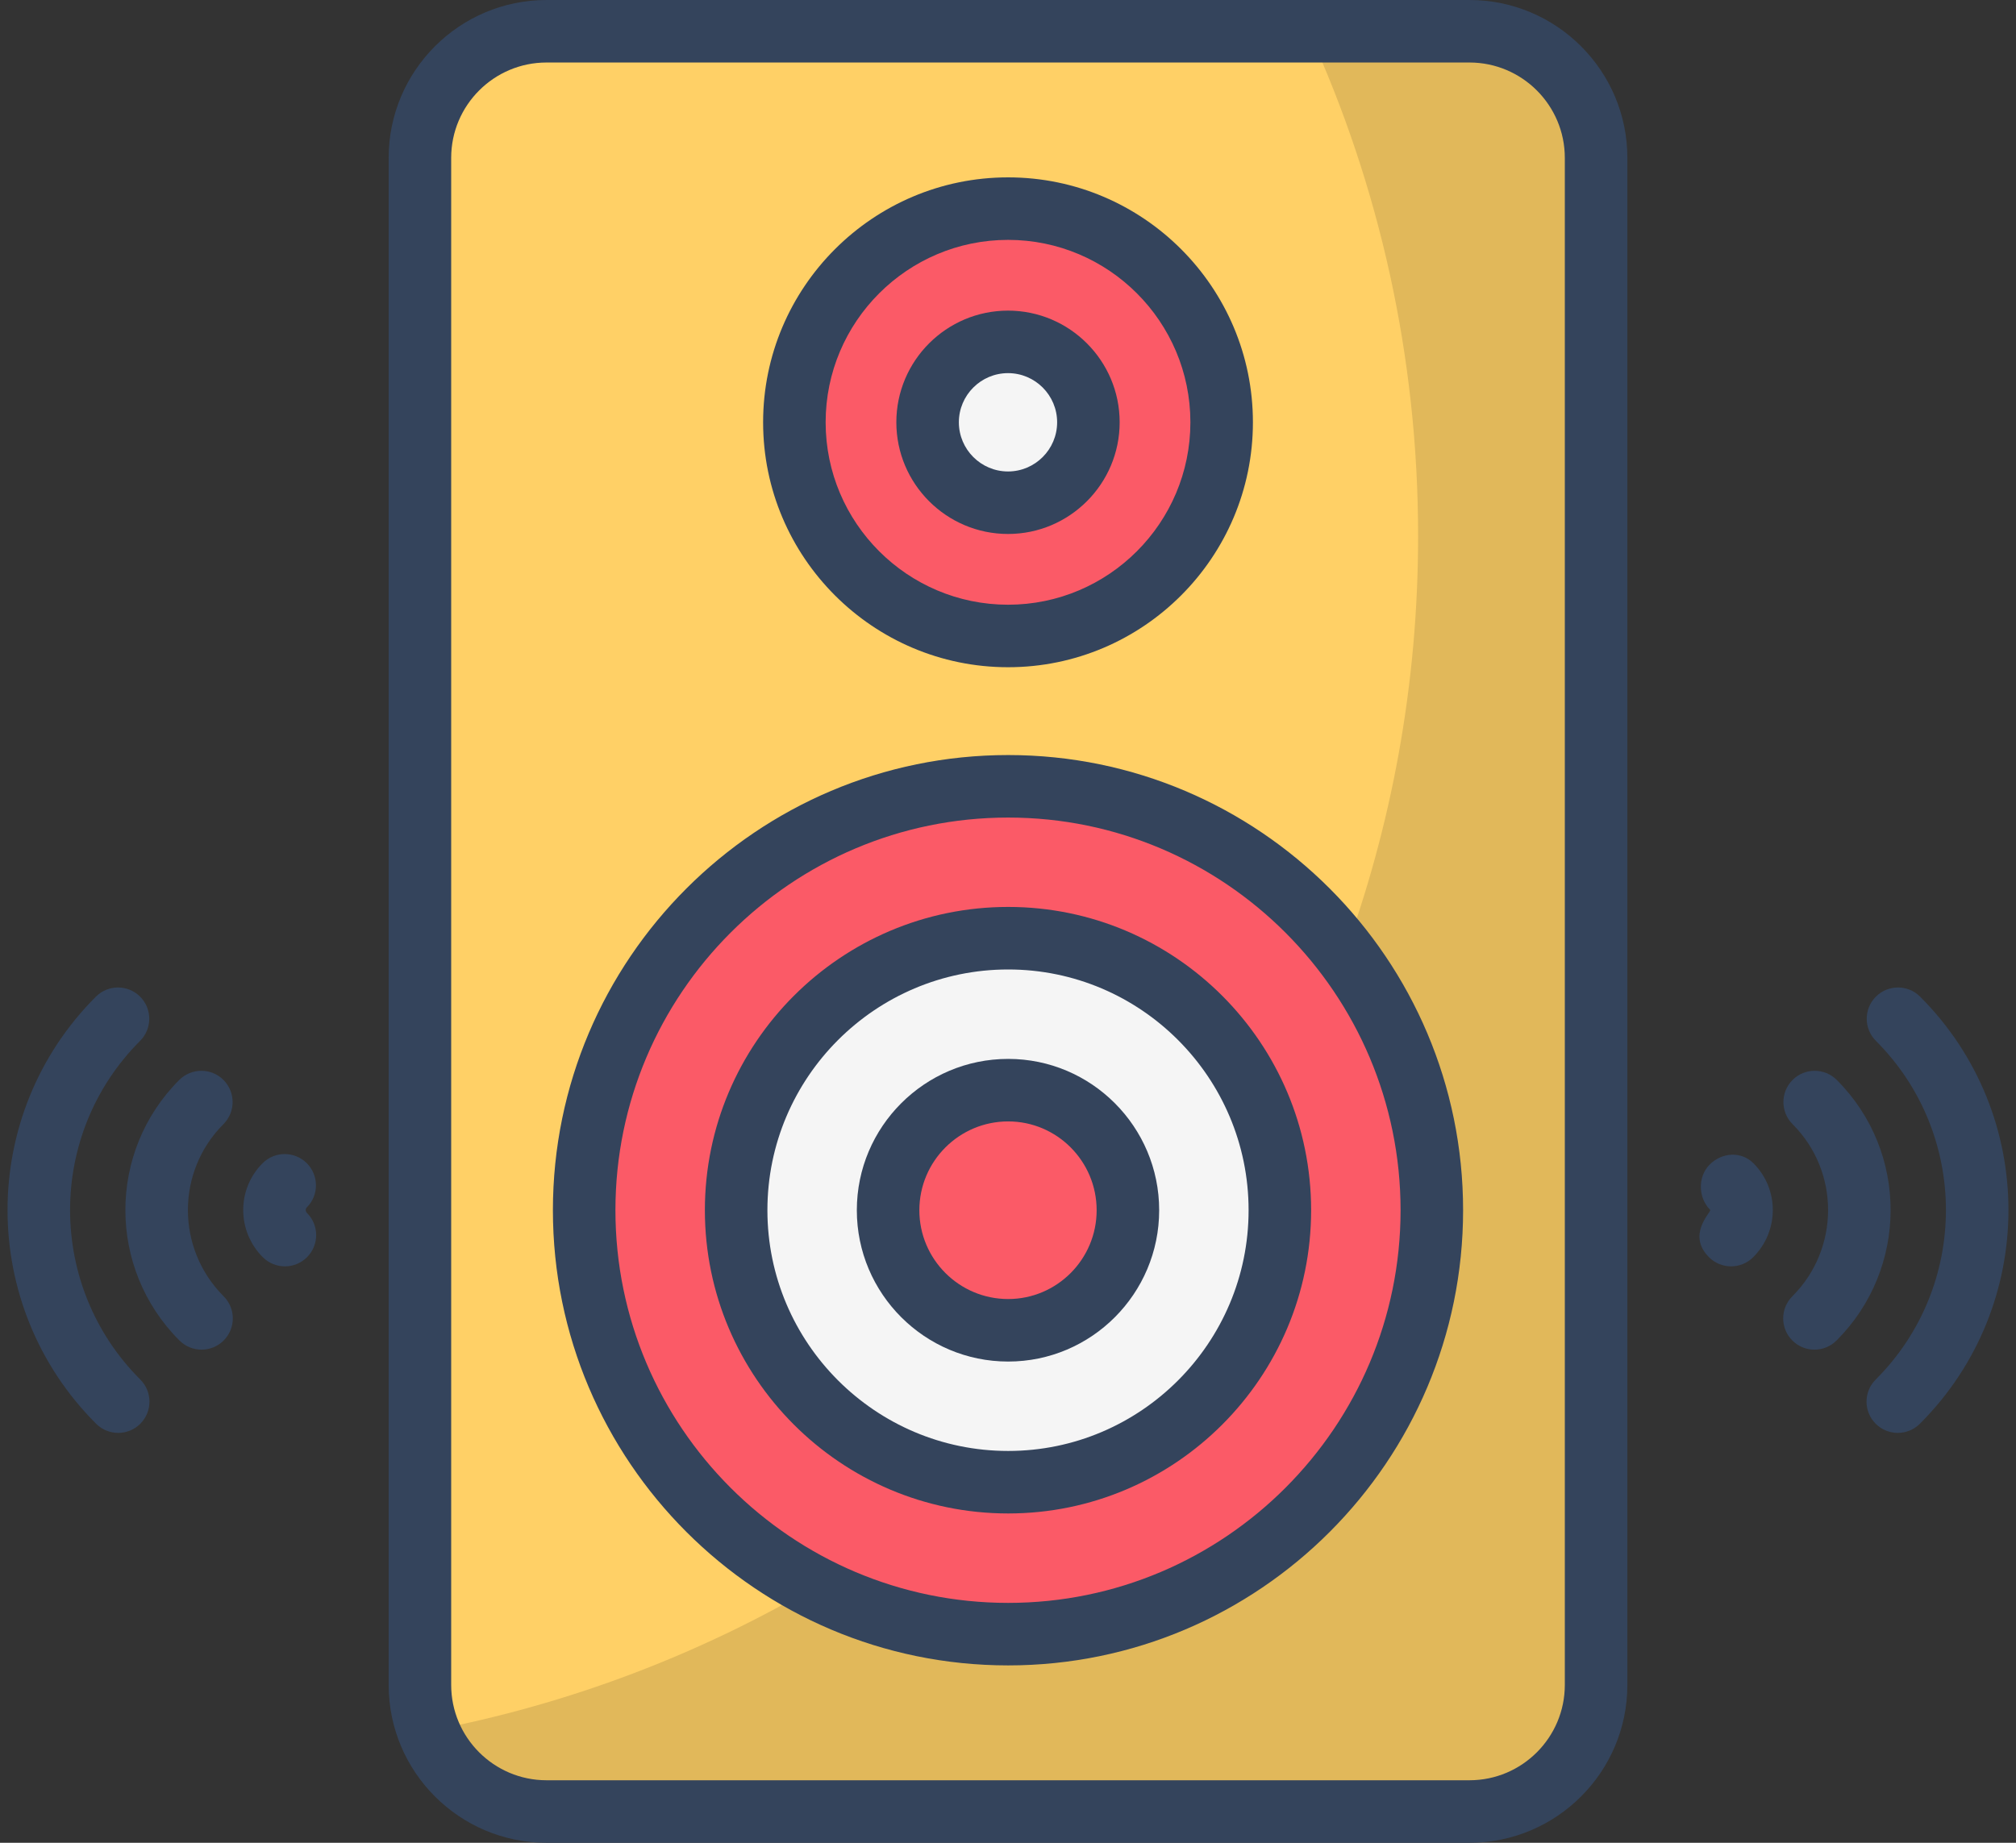
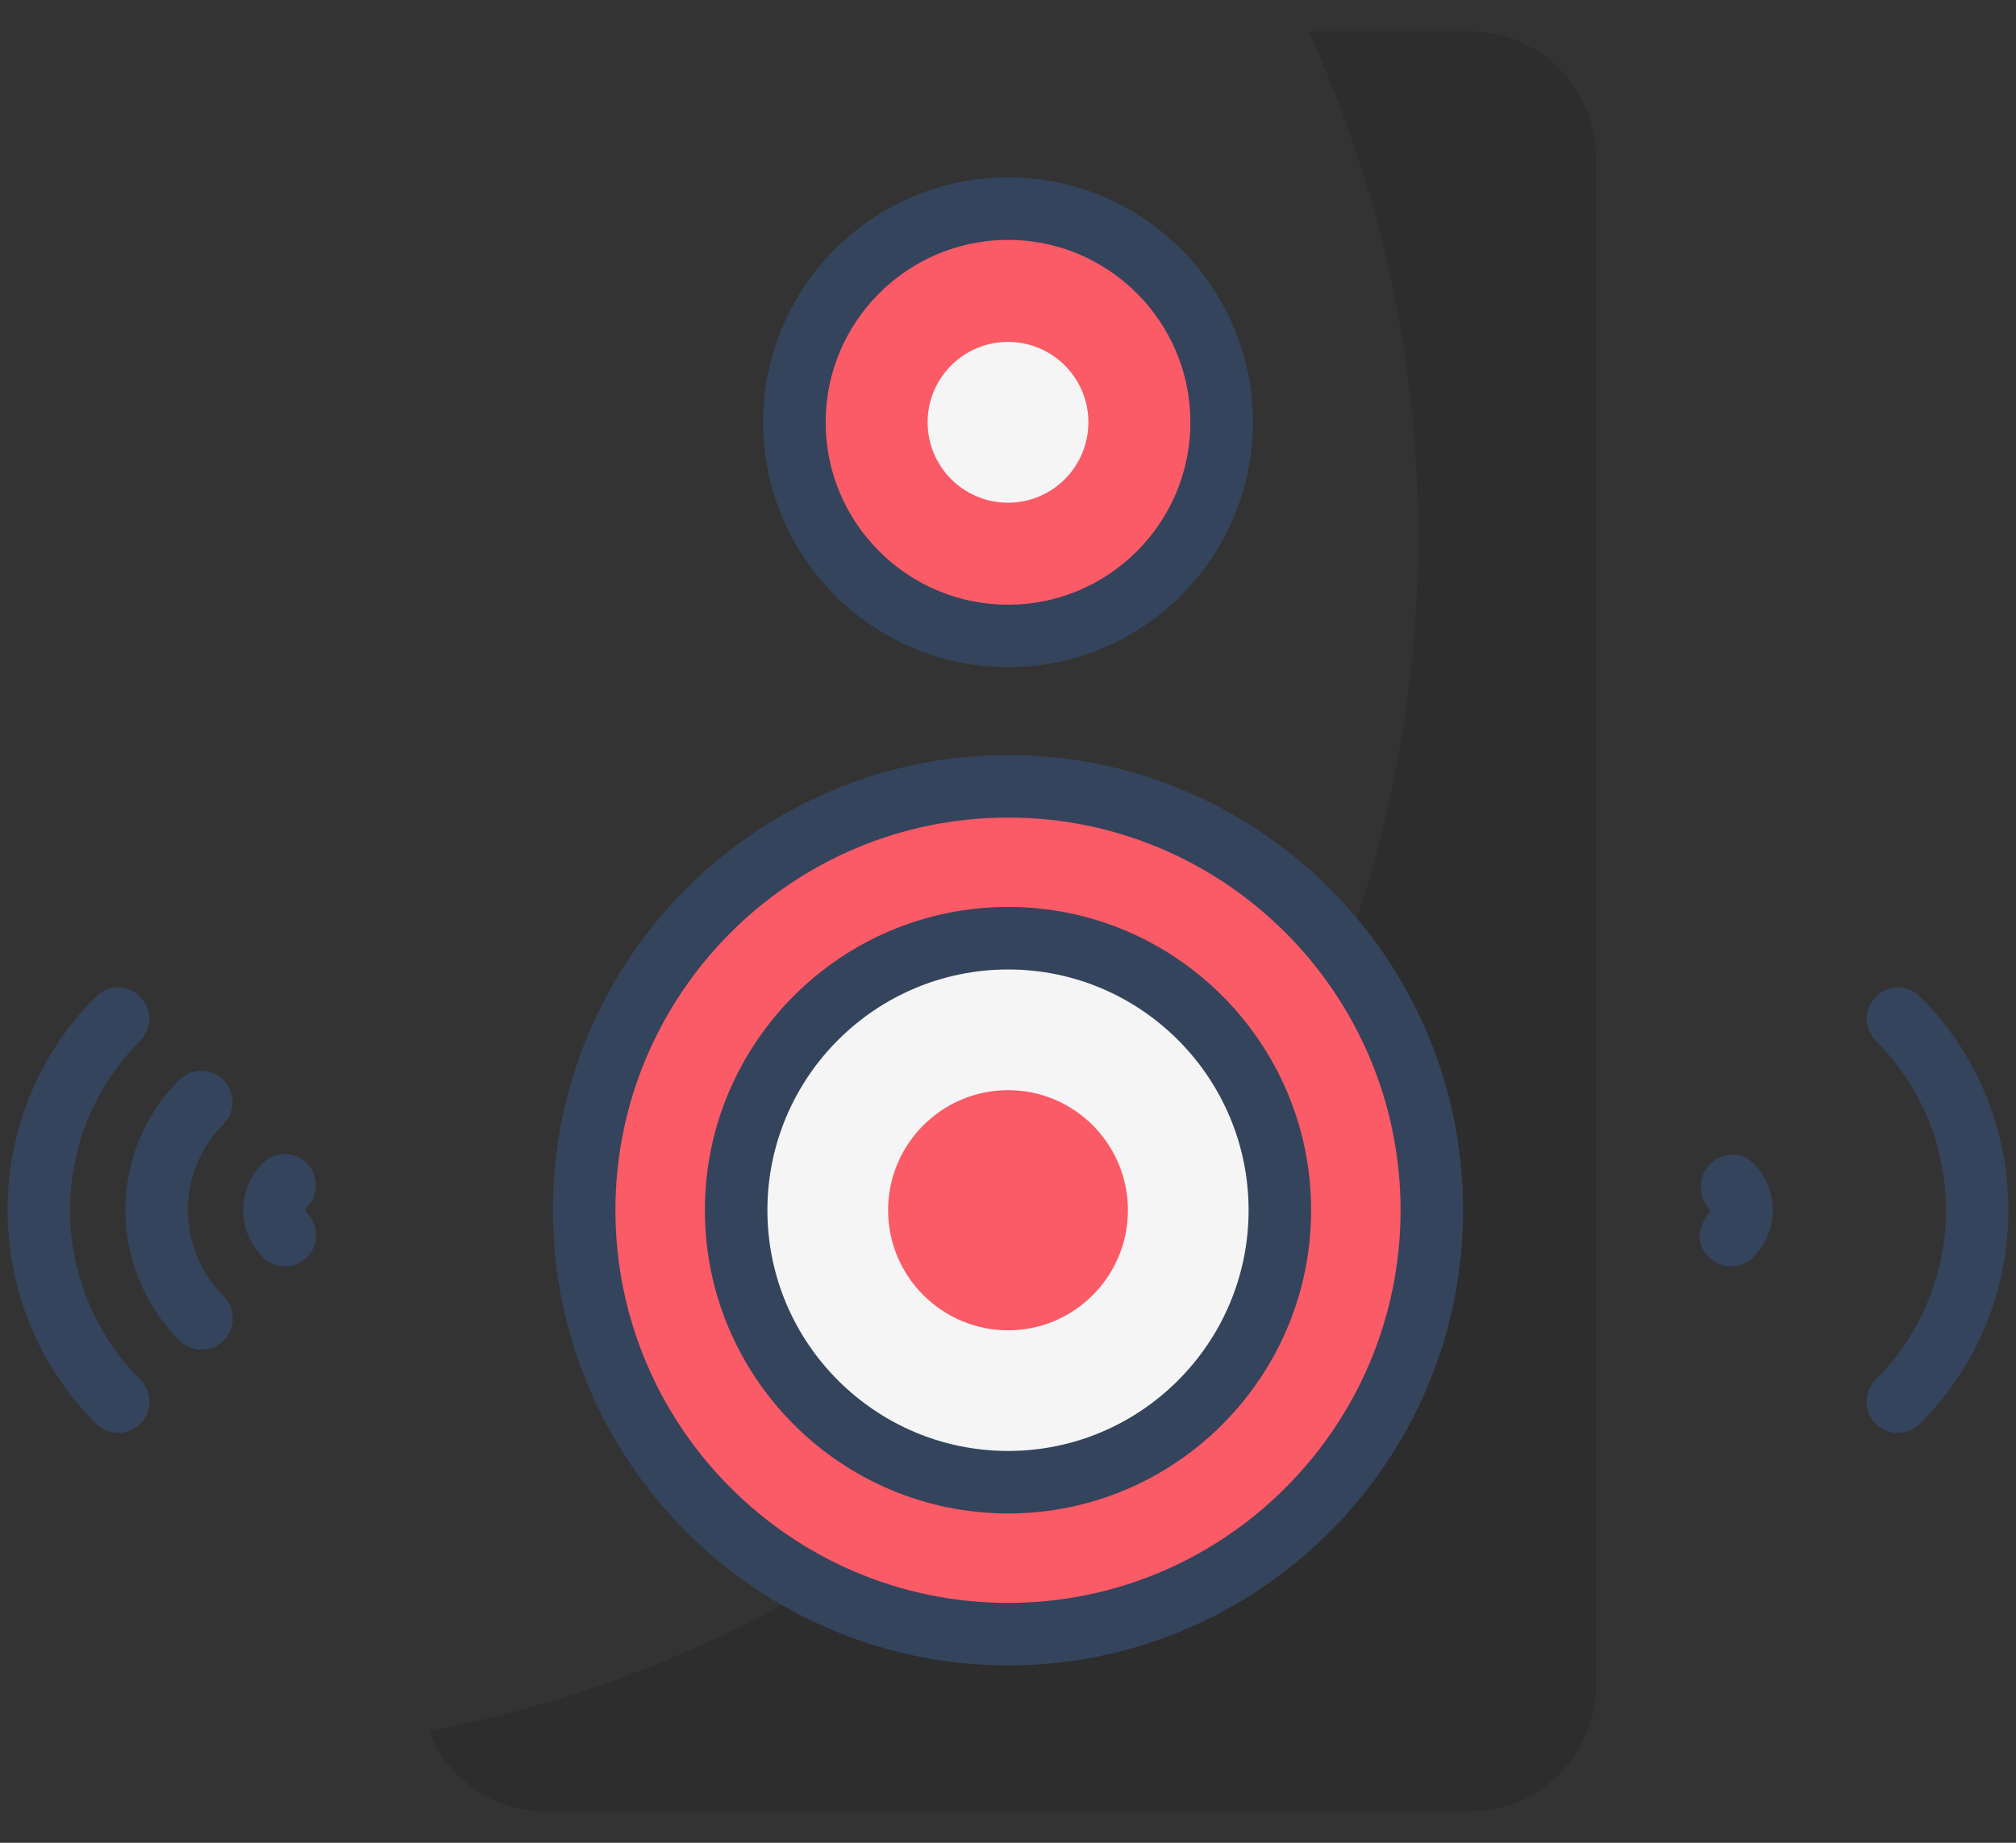
<svg xmlns="http://www.w3.org/2000/svg" width="70" height="64" viewBox="0 0 70 64" fill="none">
  <rect x="0" y="0" width="70" height="64" fill="#333333" stroke="none" />
-   <path d="M55.42 5.483V58.517C55.42 60.946 53.452 62.914 51.023 62.914H18.977C16.548 62.914 14.58 60.946 14.58 58.517V5.483C14.58 3.054 16.548 1.085 18.977 1.085H51.023C53.452 1.085 55.42 3.054 55.42 5.483Z" fill="#FFD066" />
  <path opacity="0.12" d="M55.416 5.486V58.513C55.416 60.944 53.452 62.909 51.02 62.909H18.976C17.109 62.909 15.524 61.758 14.884 60.119C34.445 56.428 49.24 39.245 49.24 18.62C49.24 12.368 47.883 6.43 45.441 1.09H51.02C53.452 1.09 55.416 3.055 55.416 5.486Z" fill="black" />
  <path d="M49.717 42.031C49.717 50.164 43.127 56.754 35.007 56.754C26.874 56.754 20.283 50.164 20.283 42.031C20.283 33.898 26.874 27.308 35.007 27.308C43.127 27.308 49.717 33.898 49.717 42.031Z" fill="#FB5A67" />
  <path d="M42.418 14.666C42.418 18.765 39.096 22.087 35.003 22.087C30.904 22.087 27.582 18.765 27.582 14.666C27.582 10.567 30.904 7.245 35.003 7.245C39.096 7.245 42.418 10.567 42.418 14.666Z" fill="#FB5A67" />
  <path d="M35.006 51.478C29.797 51.478 25.56 47.24 25.56 42.031C25.56 36.822 29.797 32.584 35.006 32.584C40.208 32.584 44.44 36.822 44.44 42.031C44.44 47.24 40.208 51.478 35.006 51.478Z" fill="#F5F5F5" />
  <path d="M37.791 14.666C37.791 16.209 36.541 17.459 35.001 17.459C33.459 17.459 32.209 16.209 32.209 14.666C32.209 13.124 33.459 11.874 35.001 11.874C36.541 11.874 37.791 13.124 37.791 14.666Z" fill="#F5F5F5" />
  <path d="M35.006 46.202C32.707 46.202 30.837 44.331 30.837 42.031C30.837 39.731 32.707 37.861 35.006 37.861C37.298 37.861 39.164 39.731 39.164 42.031C39.164 44.331 37.298 46.202 35.006 46.202Z" fill="#FB5A67" />
-   <path d="M51.023 0H18.977C15.954 0 13.495 2.459 13.495 5.483V58.517C13.495 61.541 15.954 64 18.977 64H51.023C54.046 64 56.506 61.541 56.506 58.517V5.483C56.506 2.459 54.046 0 51.023 0ZM54.334 58.517C54.334 60.344 52.849 61.829 51.023 61.829H18.977C17.151 61.829 15.666 60.344 15.666 58.517V5.483C15.666 3.656 17.151 2.171 18.977 2.171H51.023C52.849 2.171 54.334 3.656 54.334 5.483V58.517Z" fill="#34445C" />
  <path d="M35.006 26.223C26.289 26.223 19.198 33.315 19.198 42.031C19.198 50.748 26.29 57.84 35.006 57.84C43.716 57.84 50.802 50.748 50.802 42.031C50.802 33.315 43.716 26.223 35.006 26.223ZM35.006 55.669C27.486 55.669 21.369 49.551 21.369 42.031C21.369 34.511 27.486 28.394 35.006 28.394C42.519 28.394 48.631 34.511 48.631 42.031C48.631 49.551 42.519 55.669 35.006 55.669Z" fill="#34445C" />
  <path d="M35.006 31.498C29.199 31.498 24.475 36.223 24.475 42.031C24.475 47.838 29.199 52.563 35.006 52.563C40.807 52.563 45.525 47.838 45.525 42.031C45.526 36.223 40.807 31.498 35.006 31.498ZM35.006 50.392C30.396 50.392 26.646 46.641 26.646 42.031C26.646 37.421 30.396 33.67 35.006 33.67C39.609 33.67 43.354 37.421 43.354 42.031C43.354 46.642 39.609 50.392 35.006 50.392Z" fill="#34445C" />
-   <path d="M35.006 36.776C32.108 36.776 29.751 39.133 29.751 42.031C29.751 44.93 32.108 47.287 35.006 47.287C37.897 47.287 40.249 44.93 40.249 42.031C40.249 39.133 37.897 36.776 35.006 36.776ZM35.006 45.116C33.305 45.116 31.922 43.733 31.922 42.032C31.922 40.33 33.305 38.947 35.006 38.947C36.7 38.947 38.078 40.33 38.078 42.032C38.078 43.733 36.7 45.116 35.006 45.116Z" fill="#34445C" />
  <path d="M35.003 23.173C39.691 23.173 43.504 19.357 43.504 14.666C43.504 9.976 39.691 6.16 35.003 6.16C30.314 6.16 26.497 9.976 26.497 14.666C26.497 19.357 30.314 23.173 35.003 23.173ZM35.003 8.331C38.493 8.331 41.333 11.173 41.333 14.666C41.333 18.16 38.493 21.002 35.003 21.002C31.51 21.002 28.668 18.16 28.668 14.666C28.668 11.173 31.51 8.331 35.003 8.331Z" fill="#34445C" />
-   <path d="M35.001 18.545C37.138 18.545 38.877 16.805 38.877 14.666C38.877 12.528 37.138 10.788 35.001 10.788C32.863 10.788 31.123 12.528 31.123 14.666C31.123 16.805 32.863 18.545 35.001 18.545ZM35.001 12.959C35.941 12.959 36.706 13.725 36.706 14.666C36.706 15.607 35.941 16.374 35.001 16.374C34.06 16.374 33.294 15.607 33.294 14.666C33.294 13.725 34.06 12.959 35.001 12.959Z" fill="#34445C" />
  <path d="M65.135 34.614C64.711 35.038 64.711 35.725 65.135 36.149C68.379 39.392 68.379 44.666 65.128 47.913C64.704 48.336 64.704 49.023 65.128 49.447C65.552 49.871 66.239 49.871 66.663 49.447C70.757 45.358 70.767 38.709 66.67 34.614C66.246 34.19 65.559 34.19 65.135 34.614Z" fill="#34445C" />
-   <path d="M63.776 37.507C63.352 37.083 62.666 37.083 62.242 37.507C61.818 37.931 61.818 38.619 62.242 39.042C63.89 40.69 63.886 43.369 62.234 45.021C61.81 45.445 61.81 46.132 62.234 46.556C62.658 46.98 63.345 46.98 63.769 46.556C66.264 44.062 66.278 40.005 63.776 37.507Z" fill="#34445C" />
  <path d="M59.366 40.444C58.942 40.867 58.961 41.6 59.385 42.024C59.385 42.133 58.57 42.891 59.339 43.662C59.759 44.084 60.446 44.09 60.874 43.664C61.776 42.764 61.787 41.304 60.882 40.399C60.459 39.975 59.789 40.021 59.366 40.444Z" fill="#34445C" />
  <path d="M4.865 36.149C5.289 35.725 5.289 35.038 4.865 34.614C4.441 34.19 3.754 34.19 3.33 34.614C-0.763 38.705 -0.761 45.354 3.337 49.447C3.761 49.871 4.448 49.871 4.872 49.447C5.296 49.023 5.296 48.336 4.872 47.913C1.627 44.672 1.616 39.398 4.865 36.149Z" fill="#34445C" />
  <path d="M7.759 39.042C8.183 38.618 8.183 37.931 7.759 37.507C7.335 37.083 6.648 37.083 6.224 37.507C3.728 40.003 3.73 44.057 6.231 46.556C6.655 46.98 7.342 46.98 7.766 46.556C8.19 46.132 8.19 45.445 7.766 45.021C6.114 43.369 6.11 40.691 7.759 39.042Z" fill="#34445C" />
  <path d="M10.654 41.933C11.077 41.509 11.077 40.822 10.652 40.398C10.228 39.976 9.541 39.974 9.117 40.4C8.217 41.3 8.222 42.762 9.126 43.664C9.555 44.09 10.242 44.084 10.661 43.662C11.084 43.238 11.084 42.551 10.659 42.127C10.604 42.072 10.602 41.985 10.654 41.933Z" fill="#34445C" />
</svg>